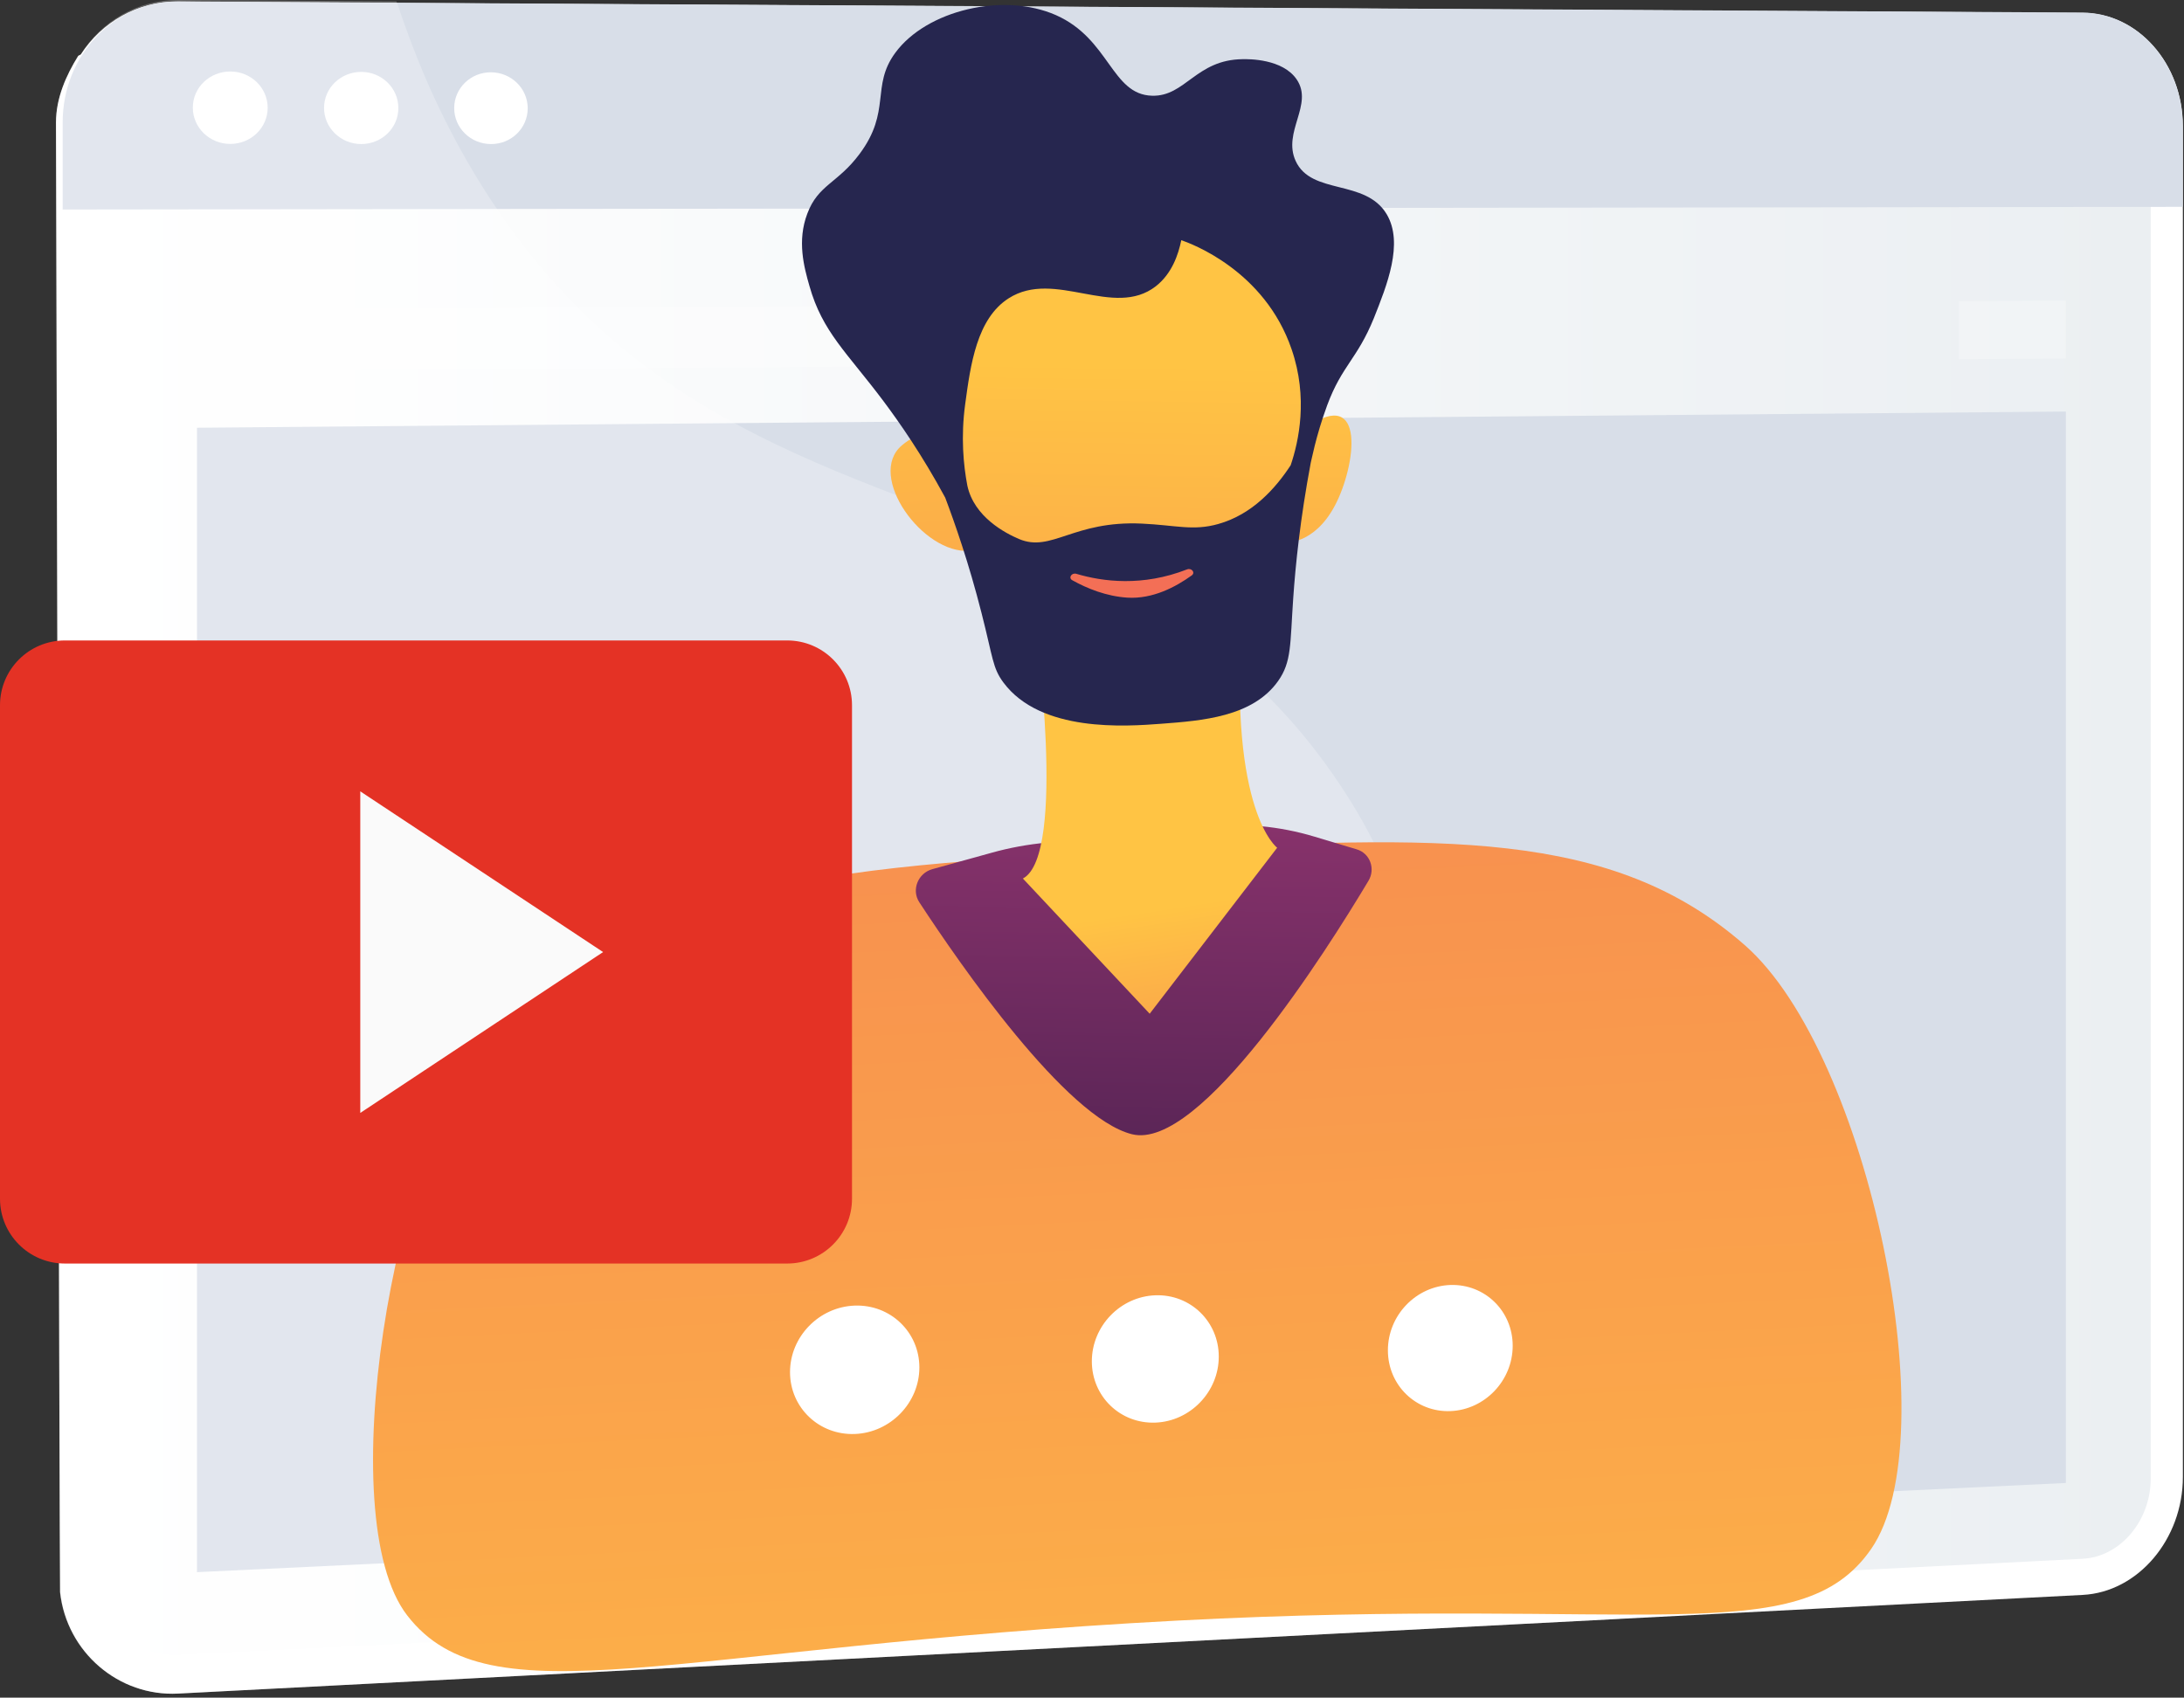
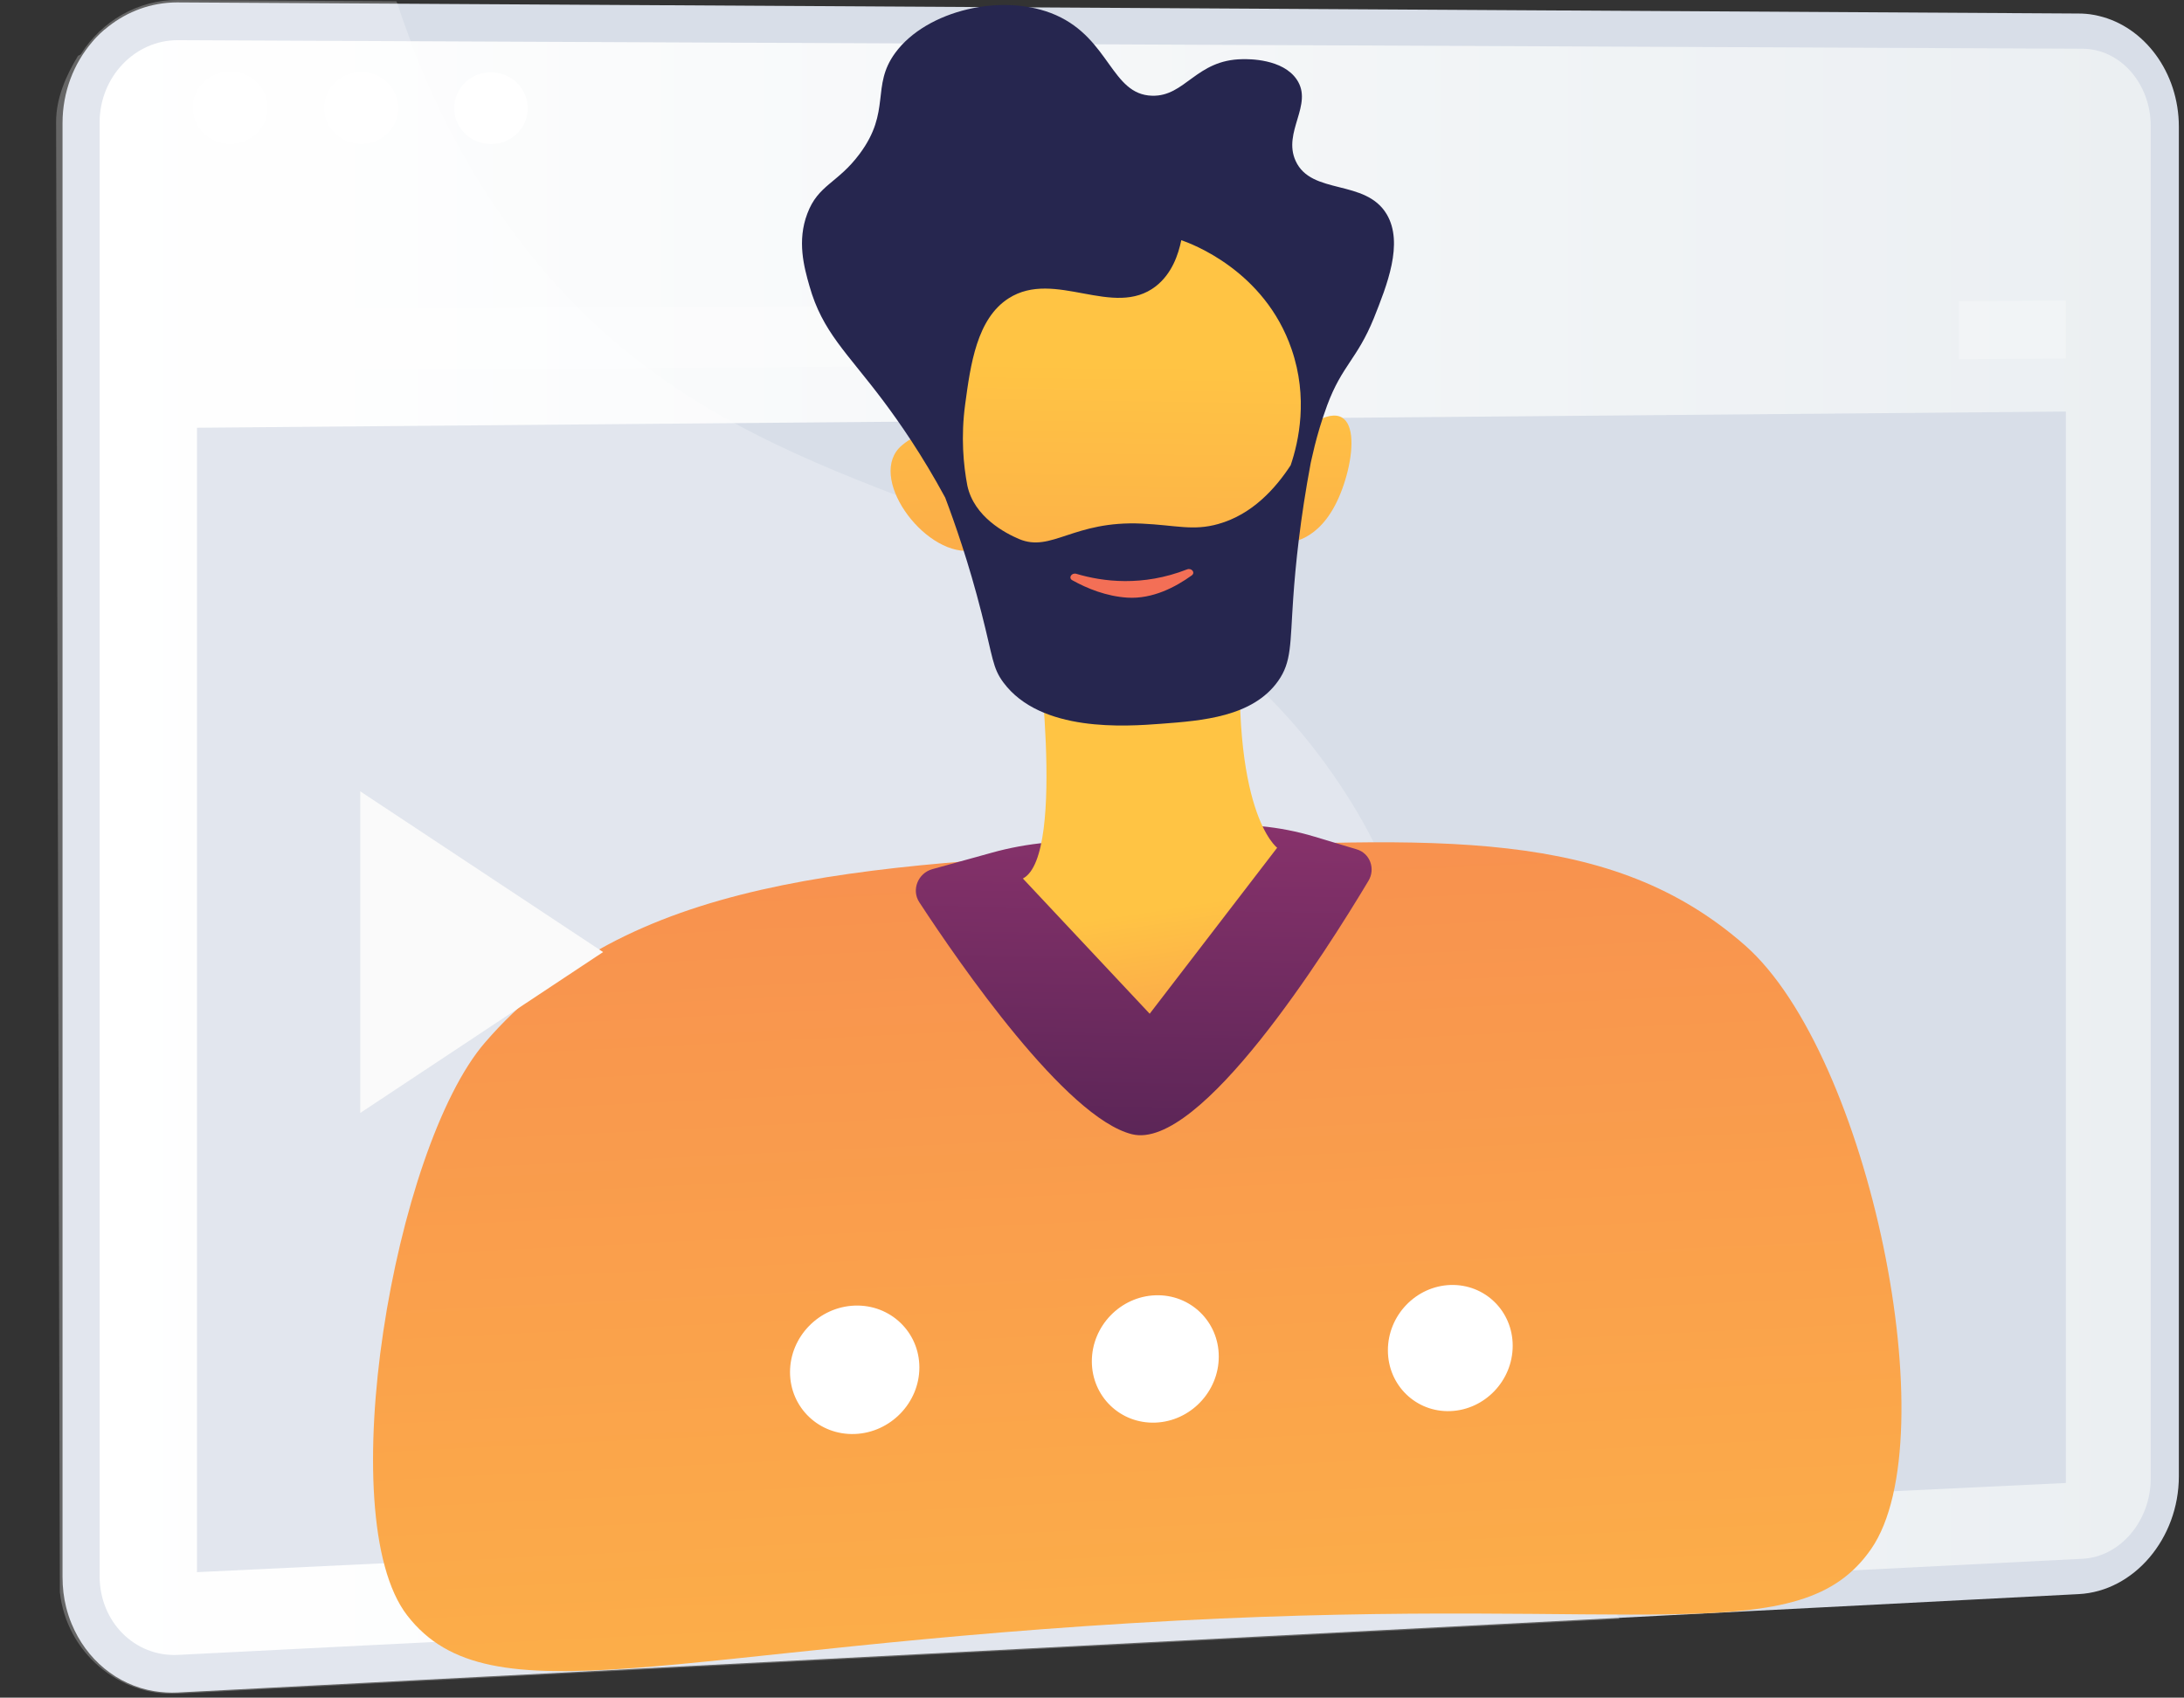
<svg xmlns="http://www.w3.org/2000/svg" width="337" height="262" viewBox="0 0 337 262" fill="none">
  <rect x="0" y="0" width="337" height="262" fill="#333333" stroke="none" />
  <path d="M336.206 19.567C336.206 11.157 330.876 4.112 323.851 2.459C323.603 2.397 323.313 2.356 323.065 2.294C322.301 2.149 321.495 2.087 320.71 2.087L173.083 1.219L27.418 0.372C27.108 0.372 26.799 0.372 26.509 0.393C22.625 0.579 19.071 2.087 16.22 4.504C16.158 4.546 16.116 4.587 16.055 4.628C15.641 4.98 15.249 5.352 14.877 5.744L14.856 5.765C14.629 5.992 14.422 6.24 14.216 6.488C11.385 9.794 9.649 14.174 9.649 18.988V32.439V243.394C9.649 245.006 9.835 246.576 10.207 248.043C10.435 248.931 10.703 249.778 11.054 250.605C13.306 256.08 18.038 260.047 23.803 260.998C24.96 261.184 26.179 261.266 27.418 261.204L250.337 249.654L320.751 246.018C329.285 245.584 336.206 237.423 336.206 227.836V32.046V19.567Z" fill="#D8DEE8" />
-   <path d="M336.826 19.464V227.939C336.826 237.547 329.904 245.708 321.371 246.142L249.923 249.841L27.459 261.37C18.348 261.845 10.29 255.006 9.277 245.708C9.195 245.006 8.637 18.906 8.637 18.906C8.637 15.104 10.228 11.592 12.066 8.637C12.129 8.554 12.418 8.472 12.48 8.389C15.682 3.43 21.22 0.207 27.335 0.248L61.241 0.455L321.35 1.984C329.883 2.005 336.826 9.835 336.826 19.464Z" fill="white" />
  <path d="M27.459 255.398C20.806 255.729 15.372 250.295 15.372 243.249V18.906C15.372 11.881 20.806 6.178 27.459 6.199L321.35 7.521C327.156 7.542 331.867 12.893 331.867 19.443V228.166C331.867 234.716 327.156 240.274 321.35 240.563L27.459 255.398Z" fill="url(#paint0_linear_927_681)" />
-   <path d="M321.35 1.942L27.46 0.227C17.645 0.165 9.67 8.513 9.67 18.885V32.336L336.805 31.922V19.443C336.785 9.835 329.904 2.004 321.35 1.942Z" fill="#D8DEE8" />
  <path d="M41.303 16.633C41.303 19.712 38.72 22.212 35.538 22.212C32.336 22.212 29.753 19.691 29.753 16.612C29.753 13.513 32.336 11.034 35.538 11.034C38.72 11.034 41.303 13.534 41.303 16.633Z" fill="white" />
  <path d="M61.469 16.674C61.469 19.753 58.907 22.232 55.745 22.232C52.584 22.232 50.002 19.732 50.002 16.654C50.002 13.575 52.563 11.096 55.745 11.096C58.907 11.096 61.469 13.596 61.469 16.674Z" fill="white" />
  <path d="M81.428 16.715C81.428 19.773 78.886 22.253 75.766 22.232C72.626 22.232 70.085 19.753 70.085 16.674C70.085 13.616 72.626 11.137 75.766 11.157C78.907 11.178 81.428 13.657 81.428 16.715Z" fill="white" />
  <path d="M318.768 228.869L30.394 242.63V66.014L318.768 63.514V228.869Z" fill="#D8DEE8" />
  <g opacity="0.5">
    <path opacity="0.5" d="M185.314 47.005L30.394 47.728V57.274L185.314 56.22V47.005Z" fill="white" />
    <path opacity="0.5" d="M302.279 46.468V55.435L318.767 55.332V46.386L302.279 46.468Z" fill="white" />
  </g>
  <g opacity="0.5">
    <path opacity="0.5" d="M249.923 249.841L27.459 261.37C18.348 261.845 10.248 255.006 9.236 245.708C9.236 245.502 8.657 18.802 8.657 18.802C8.657 15.063 10.248 11.571 12.025 8.637C12.087 8.554 12.397 8.472 12.459 8.389C15.641 3.306 21.24 -0.041 27.439 0L61.158 0.207C61.179 0.29 61.241 0.372 61.282 0.434C61.902 2.376 62.625 4.36 63.369 6.364C66.365 14.319 70.353 22.625 75.704 30.786C76.035 31.282 76.365 31.778 76.696 32.274C80.642 38.1 84.816 43.1 89.196 47.481C92.688 50.973 96.304 54.051 100.002 56.82C104.341 60.064 108.804 62.853 113.35 65.312C146.036 83.143 182.649 84.734 206.885 121.284C227.629 152.566 212.773 169.612 232.836 217.691C235.005 222.919 237.361 227.898 239.84 232.65C241.947 236.72 244.158 240.605 246.452 244.365C247.567 246.204 248.745 248.043 249.923 249.841Z" fill="white" />
  </g>
-   <path d="M143.495 211.1C143.495 217.671 138.35 223.229 132.007 223.497C125.644 223.766 120.458 218.642 120.458 212.03C120.458 205.418 125.644 199.881 132.007 199.633C138.35 199.385 143.495 204.53 143.495 211.1Z" fill="white" />
-   <path d="M189.653 209.22C189.653 215.729 184.632 221.204 178.413 221.473C172.173 221.741 167.111 216.658 167.111 210.129C167.111 203.6 172.173 198.104 178.413 197.877C184.632 197.65 189.653 202.732 189.653 209.22Z" fill="white" />
  <path d="M234.799 207.402C234.799 213.828 229.881 219.262 223.807 219.51C217.712 219.778 212.753 214.758 212.753 208.29C212.753 201.823 217.712 196.41 223.807 196.183C229.902 195.955 234.799 200.976 234.799 207.402Z" fill="white" />
  <path d="M181.595 250.109C103.535 254.2 75.58 265.812 62.832 249.303C51.034 234.034 60.807 177.132 74.836 160.892C96.841 135.396 131.8 133.454 178.826 131.16C222.257 129.053 248.642 127.772 269.283 145.913C288.415 162.752 300.564 221.968 288.725 239.055C277.692 254.985 253.91 246.307 181.595 250.109Z" fill="url(#paint1_linear_927_681)" />
  <path d="M152.978 131.615L143.866 134.136C141.635 134.755 140.602 137.359 141.862 139.26C148.081 148.764 164.466 172.504 174.673 175.046C185.19 177.649 204.694 146.739 211.161 135.933C212.277 134.074 211.388 131.677 209.343 131.078L202.814 129.115C197.463 127.503 191.801 126.966 186.161 127.545L161.491 130.045C158.619 130.313 155.767 130.83 152.978 131.615Z" fill="url(#paint2_linear_927_681)" />
  <path d="M159.736 96.283C159.736 96.283 164.715 132.007 157.835 135.582L177.401 156.45L197.071 130.83C197.071 130.83 189.654 125.354 191.617 95.87L159.736 96.283Z" fill="url(#paint3_linear_927_681)" />
  <path d="M148.123 45.043C147.421 46.014 138.123 91.387 170.107 95.684C201.678 99.941 203.042 66.841 202.649 52.812C202.257 38.782 187.856 33.7 179.591 32.728C171.285 31.757 150.644 41.634 148.123 45.043Z" fill="url(#paint4_linear_927_681)" />
  <path d="M146.264 71.469C146.264 71.469 144.652 64.072 139.156 68.741C133.64 73.411 142.4 85.581 149.611 85.002L146.264 71.469Z" fill="url(#paint5_linear_927_681)" />
  <path d="M201.678 65.89C200.769 66.51 198.187 83.721 198.187 83.721C198.187 83.721 202.711 84.197 205.997 77.998C209.24 71.82 210.811 59.589 201.678 65.89Z" fill="url(#paint6_linear_927_681)" />
  <path d="M213.972 33.059C210.686 27.563 202.36 30.166 199.922 24.835C197.876 20.352 202.69 16.158 200.108 12.294C197.938 9.05 192.649 9.112 191.719 9.133C184.55 9.215 182.897 14.918 177.773 14.773C171.491 14.608 171.243 6.013 162.937 2.335C154.838 -1.239 142.937 1.571 138.123 8.182C134.362 13.327 137.565 17.129 132.648 23.74C129.259 28.307 126.242 28.493 124.569 32.976C122.978 37.17 124.052 41.179 124.899 44.133C126.904 51.241 130.664 54.361 136.305 61.882C138.825 65.25 142.297 70.229 145.85 76.799C147.338 80.746 149.487 86.862 151.45 94.589C153.247 101.614 153.144 103.04 154.817 105.312C160.582 113.081 173.702 112.11 179.198 111.697C185.479 111.222 193.289 110.643 197.215 105.106C199.323 102.131 199.054 99.465 199.55 92.316C199.901 87.213 200.624 80.085 202.257 71.407C202.298 71.407 202.98 67.44 204.798 62.522C207.071 56.406 209.426 55.415 211.988 49.113C213.992 44.071 216.637 37.542 213.972 33.059ZM187.979 80.87C184.095 81.965 181.471 81.056 176.202 80.808C165.623 80.312 162.256 85.312 157.235 83.184C155.148 82.295 150.293 79.795 149.26 74.919C148.66 71.758 148.247 67.419 148.929 62.398C149.755 56.262 150.726 49.175 155.644 46.034C162.772 41.489 171.843 49.237 178.351 44.175C180.83 42.233 181.822 39.299 182.277 37.067C183.723 37.563 195.128 41.695 199.302 53.906C201.885 61.407 200.397 68.142 199.157 71.799C196.823 75.374 193.227 79.403 187.979 80.87Z" fill="#26264F" />
  <path d="M166.079 88.555C170.17 89.775 176.306 90.56 183.166 87.874C183.868 87.605 184.488 88.37 183.889 88.803C181.43 90.58 177.856 92.481 173.951 92.233C170.728 92.027 167.752 90.828 165.459 89.547C164.818 89.196 165.335 88.349 166.079 88.555Z" fill="url(#paint7_linear_927_681)" />
  <path d="M141.863 211.038C141.863 216.492 137.4 221.1 131.904 221.307C126.387 221.513 121.904 217.236 121.904 211.761C121.904 206.286 126.387 201.678 131.904 201.492C137.4 201.306 141.863 205.583 141.863 211.038Z" fill="white" />
  <path d="M188.062 209.364C188.062 214.778 183.682 219.344 178.289 219.551C172.876 219.757 168.475 215.522 168.475 210.088C168.475 204.654 172.876 200.087 178.289 199.901C183.682 199.715 188.062 203.951 188.062 209.364Z" fill="white" />
  <path d="M233.415 207.691C233.415 213.063 229.117 217.567 223.807 217.774C218.497 217.98 214.158 213.786 214.158 208.393C214.158 203.001 218.476 198.496 223.807 198.31C229.138 198.145 233.415 202.339 233.415 207.691Z" fill="white" />
-   <path d="M121.468 98.841H10C4.477 98.841 0 103.318 0 108.841V185C0 190.523 4.477 195 10 195H121.468C126.99 195 131.468 190.523 131.468 185V108.841C131.468 103.318 126.99 98.841 121.468 98.841Z" fill="#E43225" />
  <path d="M55.592 122.129V171.758L93.059 146.931L55.592 122.129Z" fill="#FAFAFA" />
  <defs>
    <linearGradient id="paint0_linear_927_681" x1="15.361" y1="130.802" x2="331.876" y2="130.802" gradientUnits="userSpaceOnUse">
      <stop stop-color="white" />
      <stop offset="0.996" stop-color="#EBEFF2" />
    </linearGradient>
    <linearGradient id="paint1_linear_927_681" x1="155.881" y1="-17.843" x2="173.821" y2="350.451" gradientUnits="userSpaceOnUse">
      <stop offset="0.004" stop-color="#F36F56" />
      <stop offset="1" stop-color="#FFC444" />
    </linearGradient>
    <linearGradient id="paint2_linear_927_681" x1="174.906" y1="221.516" x2="177.137" y2="99.732" gradientUnits="userSpaceOnUse">
      <stop stop-color="#311944" />
      <stop offset="0.555" stop-color="#6F2B60" />
      <stop offset="1" stop-color="#A03976" />
    </linearGradient>
    <linearGradient id="paint3_linear_927_681" x1="178.536" y1="140.31" x2="186.971" y2="195.133" gradientUnits="userSpaceOnUse">
      <stop stop-color="#FFC444" />
      <stop offset="0.996" stop-color="#F36F56" />
    </linearGradient>
    <linearGradient id="paint4_linear_927_681" x1="174.541" y1="56.139" x2="172.423" y2="195.897" gradientUnits="userSpaceOnUse">
      <stop stop-color="#FFC444" />
      <stop offset="0.996" stop-color="#F36F56" />
    </linearGradient>
    <linearGradient id="paint5_linear_927_681" x1="140.505" y1="48.613" x2="154.264" y2="188.006" gradientUnits="userSpaceOnUse">
      <stop stop-color="#FFC444" />
      <stop offset="0.996" stop-color="#F36F56" />
    </linearGradient>
    <linearGradient id="paint6_linear_927_681" x1="203.657" y1="56.378" x2="201.544" y2="195.852" gradientUnits="userSpaceOnUse">
      <stop stop-color="#FFC444" />
      <stop offset="0.996" stop-color="#F36F56" />
    </linearGradient>
    <linearGradient id="paint7_linear_927_681" x1="181.544" y1="29.275" x2="175.497" y2="81.476" gradientUnits="userSpaceOnUse">
      <stop stop-color="#FFC444" />
      <stop offset="0.996" stop-color="#F36F56" />
    </linearGradient>
  </defs>
</svg>